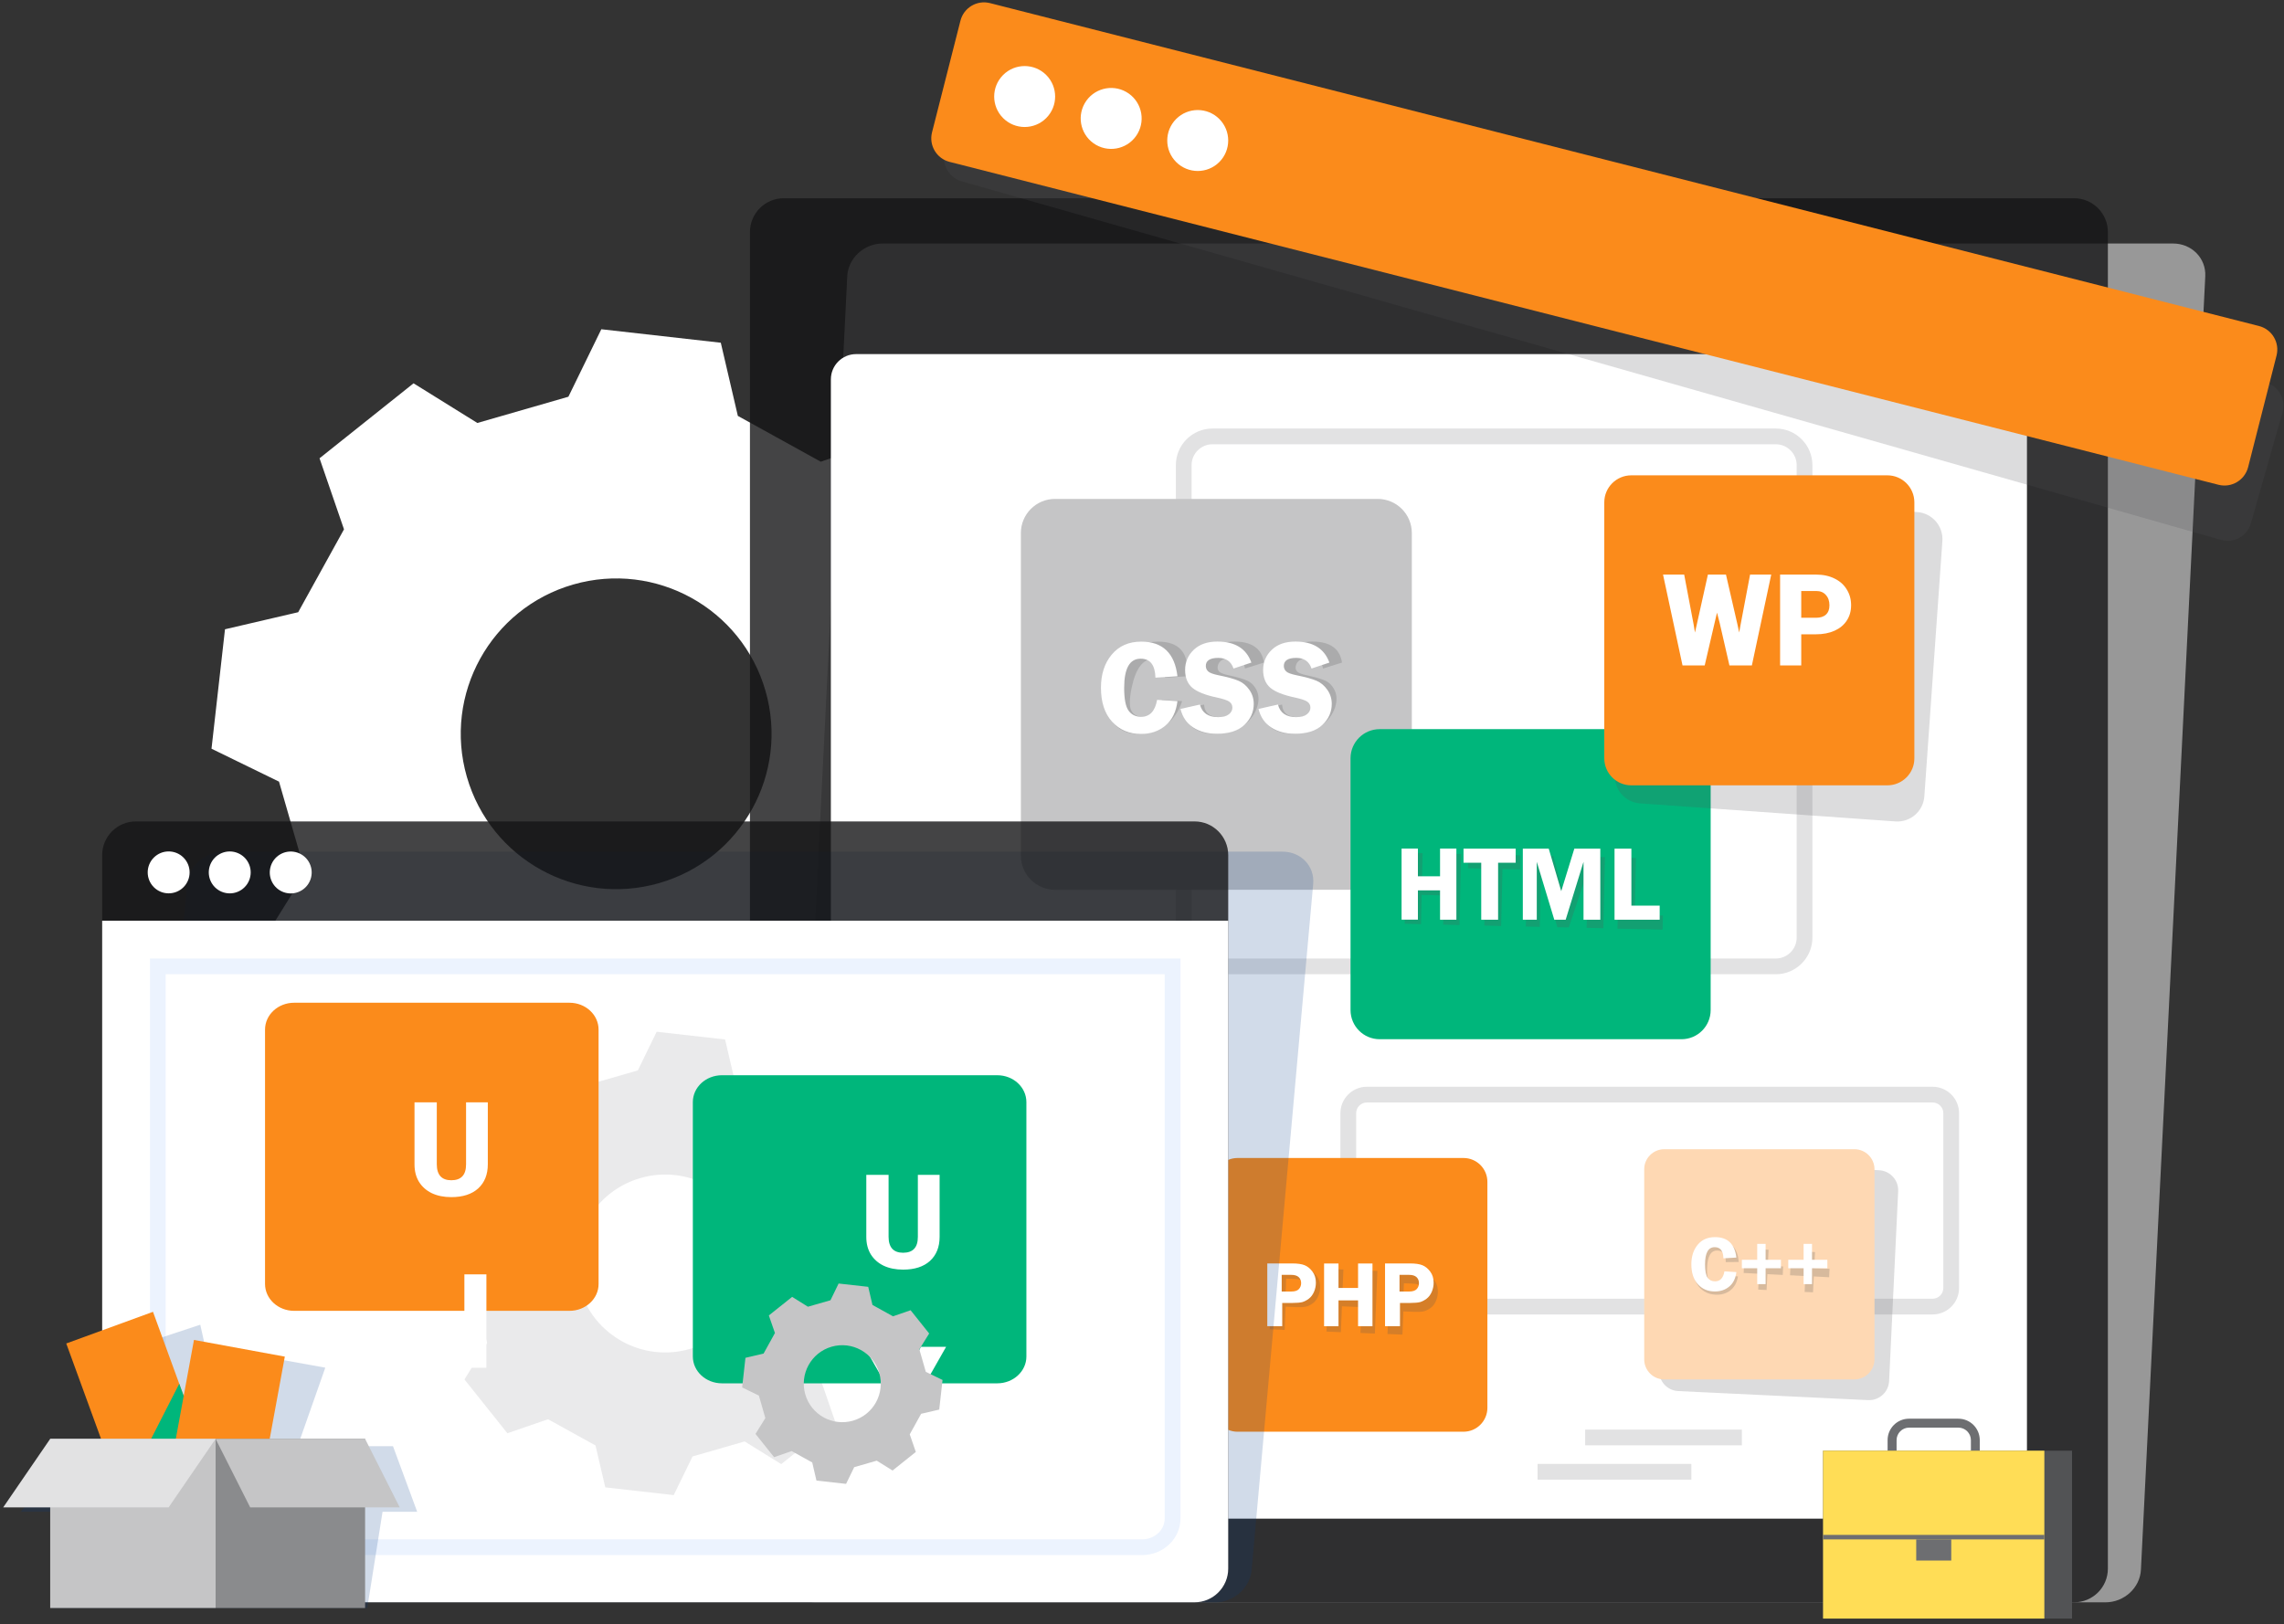
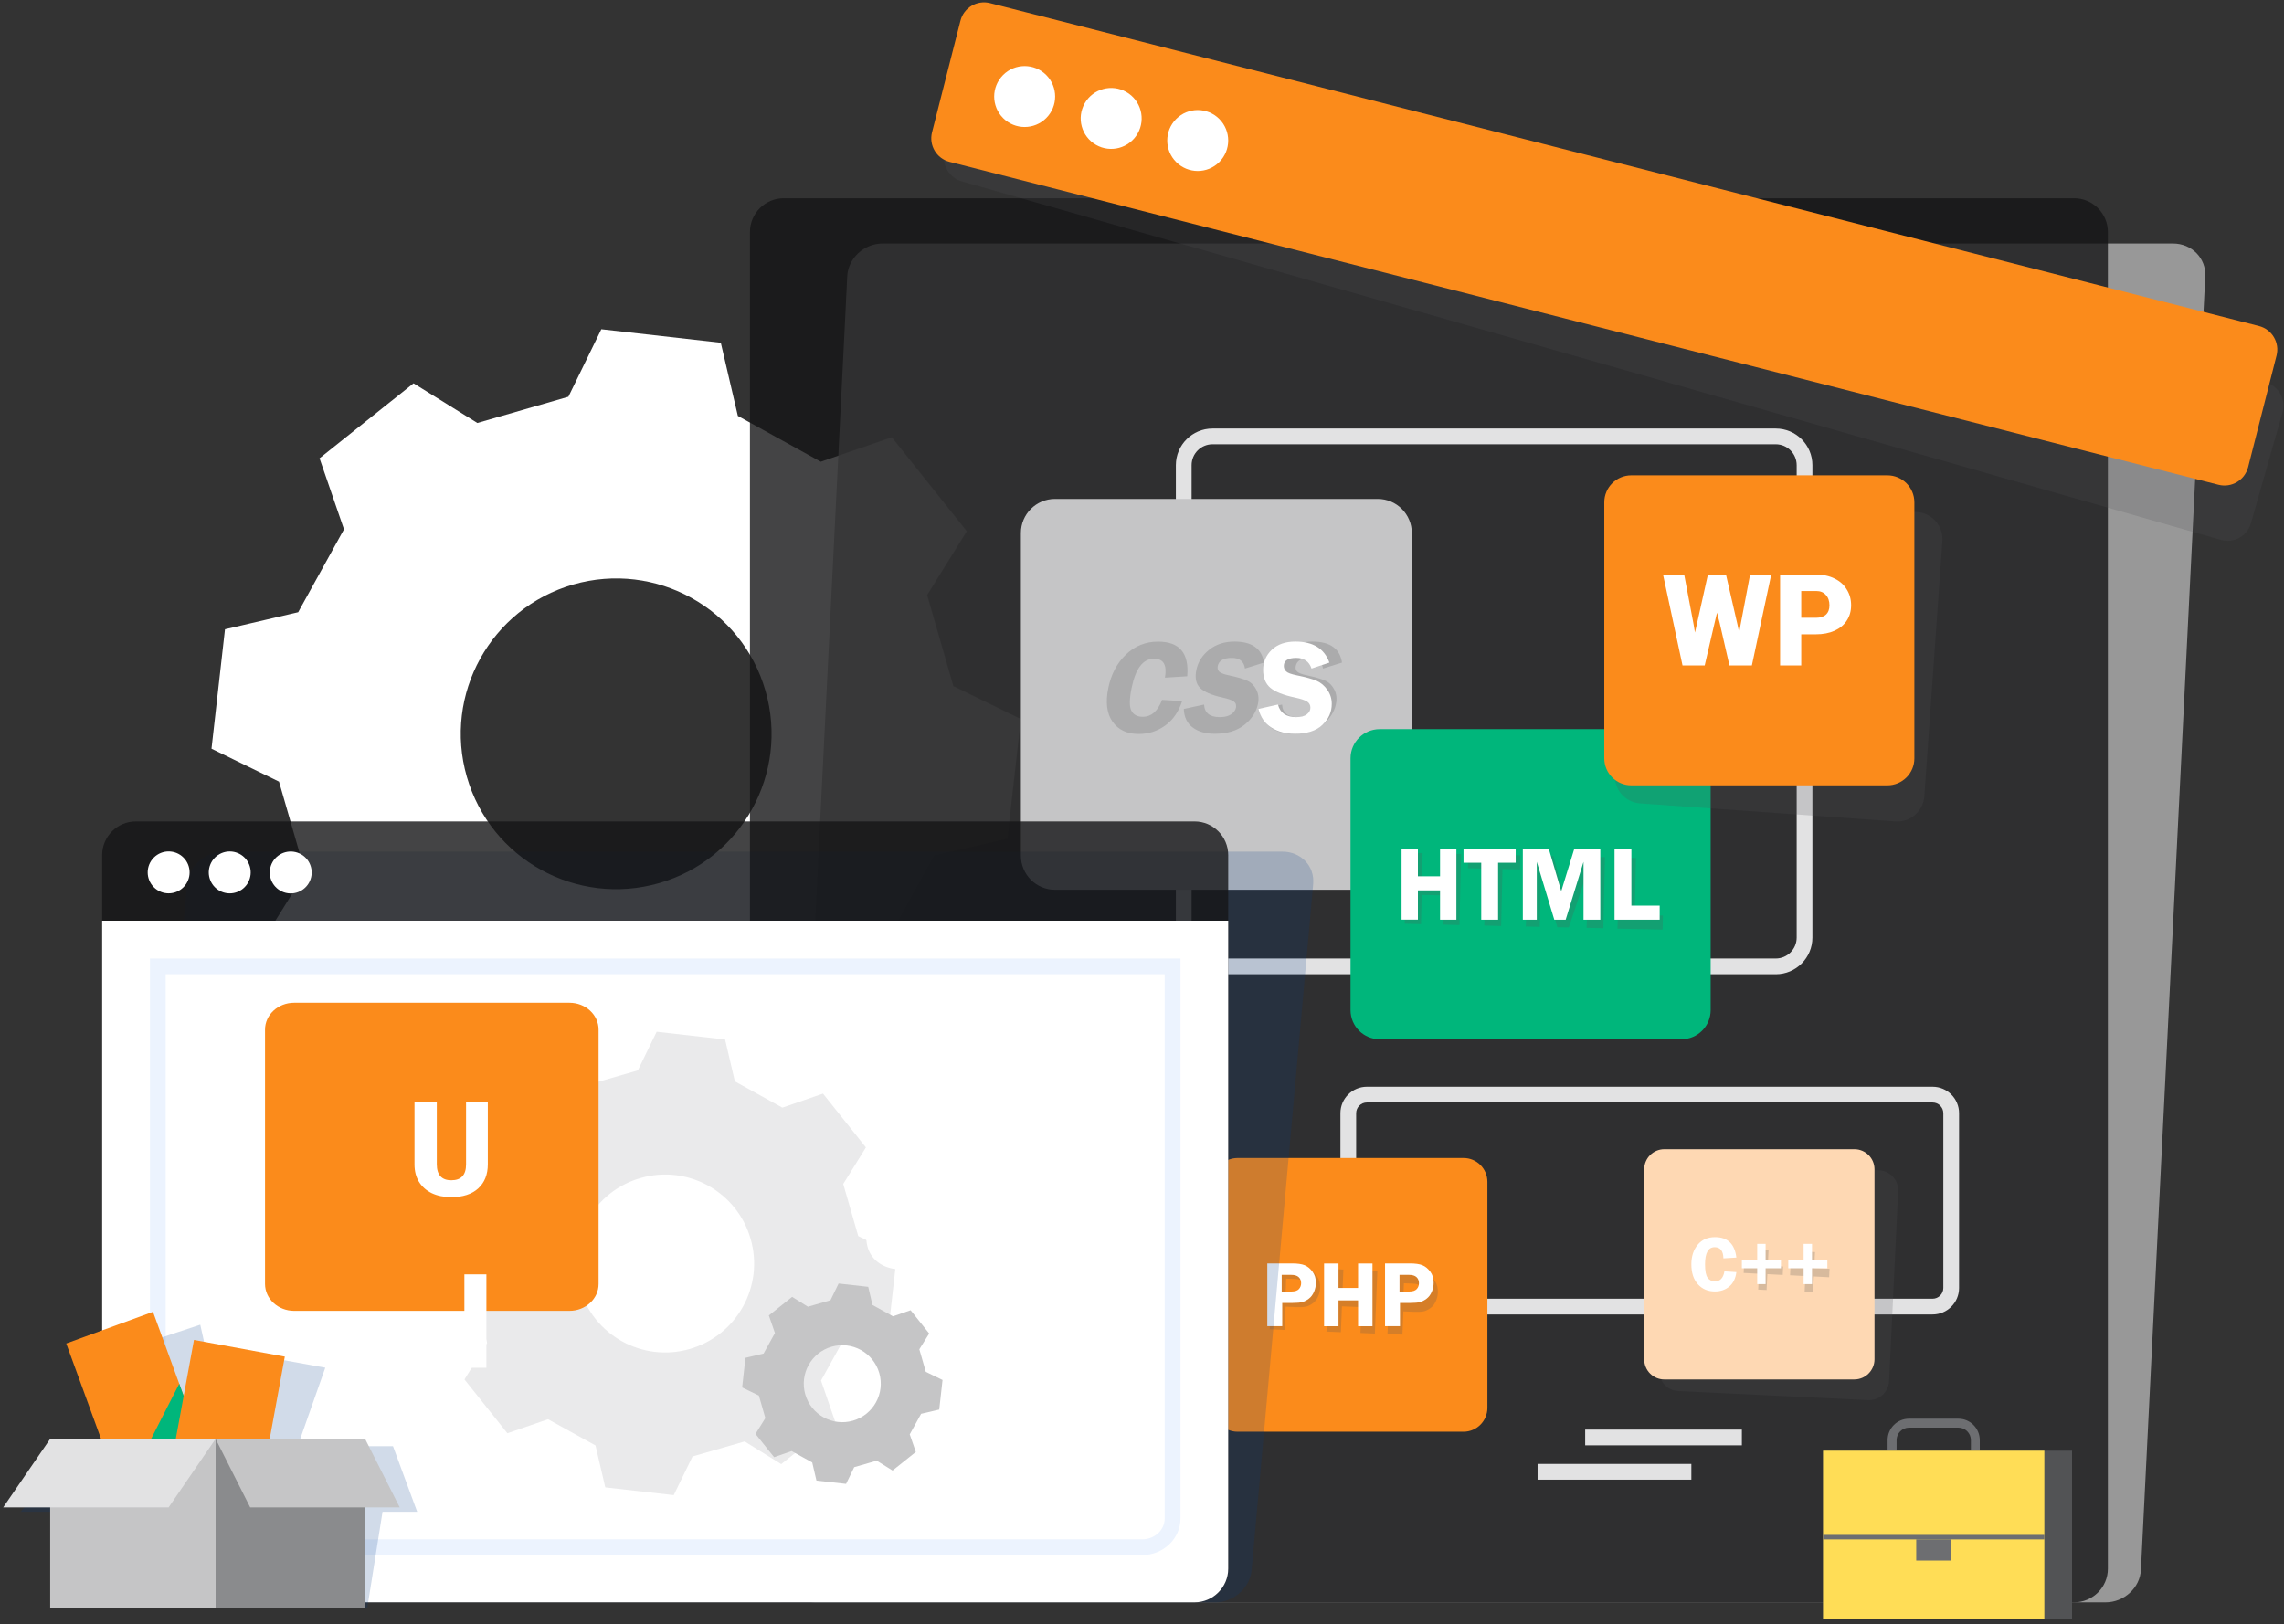
<svg xmlns="http://www.w3.org/2000/svg" width="478" height="340" viewBox="0 0 478 340" fill="none">
  <rect x="0" y="0" width="478" height="340" fill="#333333" stroke="none" />
  <g clip-path="url(#clip0_606_20827)">
    <path d="M194.033 124.559L202.335 111.206C194.503 101.382 194.476 101.355 186.644 91.531L171.77 96.65C164.837 92.817 161.351 90.894 154.418 87.061L150.849 71.744C138.354 70.333 138.326 70.333 125.846 68.921L118.955 83.049L99.902 88.542L86.549 80.24C76.725 88.071 76.698 88.099 66.874 95.931L71.993 110.805C68.161 117.737 66.237 121.224 62.404 128.156L47.087 131.726C45.676 144.221 45.676 144.248 44.265 156.729L58.392 163.62L63.885 182.673L55.583 196.025C63.415 205.849 63.442 205.877 71.274 215.701L86.148 210.581C93.08 214.414 96.567 216.337 103.499 220.17L107.069 235.487C119.564 236.899 119.591 236.899 132.072 238.31L138.963 224.183L158.016 218.69L171.368 226.992C181.192 219.16 181.22 219.132 191.044 211.301L185.924 196.44C189.757 189.508 191.694 186.021 195.513 179.089L210.83 175.519C212.242 163.025 212.242 162.997 213.653 150.516L199.526 143.626L194.033 124.559ZM137.953 184.859C120.698 189.826 102.669 179.878 97.702 162.609C92.734 145.355 102.697 127.34 119.951 122.359C137.206 117.391 155.235 127.34 160.202 144.608C165.169 161.876 155.207 179.891 137.953 184.859Z" fill="white" />
    <path d="M440.643 335.416H170.593C166.691 335.416 163.674 332.344 163.854 328.567L177.317 57.825C177.511 54.047 180.832 50.975 184.734 50.975H454.784C458.686 50.975 461.702 54.047 461.523 57.825L448.059 328.567C447.88 332.358 444.559 335.416 440.643 335.416Z" fill="#B1B1B2" fill-opacity="0.8" />
    <path d="M434.071 335.416H164.021C160.119 335.416 156.95 332.247 156.95 328.345V48.568C156.95 44.666 160.119 41.497 164.021 41.497H434.071C437.973 41.497 441.142 44.666 441.142 48.568V328.345C441.155 332.247 437.987 335.416 434.071 335.416Z" fill="#161617" fill-opacity="0.8" />
-     <path d="M418.919 317.899H179.171C176.252 317.899 173.886 315.532 173.886 312.613V79.41C173.886 76.49 176.252 74.124 179.171 74.124H418.919C421.839 74.124 424.205 76.49 424.205 79.41V312.613C424.205 315.532 421.839 317.899 418.919 317.899Z" fill="white" />
    <path d="M371.64 203.94H253.751C249.517 203.94 246.086 200.494 246.086 196.274V97.37C246.086 93.136 249.531 89.704 253.751 89.704H371.64C375.874 89.704 379.305 93.15 379.305 97.37V196.274C379.305 200.494 375.874 203.94 371.64 203.94ZM253.751 92.997C251.344 92.997 249.379 94.962 249.379 97.37V196.274C249.379 198.682 251.344 200.647 253.751 200.647H371.64C374.047 200.647 376.012 198.682 376.012 196.274V97.37C376.012 94.962 374.047 92.997 371.64 92.997H253.751Z" fill="#E2E2E3" />
    <path d="M404.461 275.157H286.061C283.003 275.157 280.526 272.667 280.526 269.622V233.024C280.526 229.967 283.017 227.49 286.061 227.49H404.461C407.519 227.49 409.996 229.98 409.996 233.024V269.622C409.996 272.667 407.519 275.157 404.461 275.157ZM286.061 230.783C284.83 230.783 283.819 231.793 283.819 233.024V269.622C283.819 270.854 284.83 271.864 286.061 271.864H404.461C405.693 271.864 406.703 270.854 406.703 269.622V233.024C406.703 231.793 405.693 230.783 404.461 230.783H286.061Z" fill="#E2E2E3" />
    <path d="M288.329 186.256H220.792C216.849 186.256 213.652 183.06 213.652 179.117V111.58C213.652 107.636 216.849 104.44 220.792 104.44H288.329C292.272 104.44 295.469 107.636 295.469 111.58V179.117C295.482 183.046 292.272 186.256 288.329 186.256Z" fill="#C5C5C6" />
    <g opacity="0.23">
      <path d="M248.465 141.564L243.802 141.855C244.273 139.212 243.512 137.884 241.519 137.884C239.222 137.884 237.659 139.918 236.829 144C236.344 146.352 236.33 147.943 236.787 148.787C237.244 149.631 238.032 150.046 239.139 150.046C240.952 150.046 242.308 148.87 243.193 146.504L247.4 146.767C246.666 149.008 245.476 150.71 243.844 151.886C242.211 153.049 240.385 153.644 238.351 153.644C235.874 153.644 234.034 152.786 232.83 151.07C231.626 149.354 231.335 146.988 231.958 143.972C232.539 141.149 233.757 138.825 235.625 137.026C237.493 135.227 239.734 134.314 242.336 134.314C246.846 134.3 248.894 136.722 248.465 141.564Z" fill="#525355" />
      <path d="M264.53 138.7L260.545 139.945C260.351 138.465 259.438 137.717 257.805 137.717C256.076 137.717 255.093 138.285 254.858 139.406C254.761 139.848 254.844 140.236 255.107 140.54C255.37 140.858 256.048 141.121 257.141 141.357C258.968 141.744 260.296 142.131 261.098 142.519C261.901 142.906 262.524 143.543 262.953 144.414C263.382 145.286 263.492 146.269 263.271 147.348C262.925 149.036 261.97 150.503 260.42 151.748C258.871 152.979 256.809 153.602 254.249 153.602C252.326 153.602 250.776 153.159 249.614 152.288C248.438 151.416 247.815 150.115 247.746 148.399L251.994 147.486C252.091 149.23 253.184 150.115 255.273 150.115C256.283 150.115 257.072 149.921 257.639 149.534C258.207 149.147 258.553 148.676 258.663 148.137C258.774 147.583 258.636 147.168 258.248 146.864C257.861 146.559 257.058 146.282 255.827 146.006C253.544 145.508 251.98 144.83 251.136 143.985C250.292 143.128 250.043 141.882 250.375 140.236C250.721 138.575 251.607 137.164 253.059 136.016C254.498 134.867 256.269 134.3 258.345 134.3C262.012 134.3 264.073 135.767 264.53 138.7Z" fill="#525355" />
      <path d="M280.857 138.7L276.872 139.945C276.678 138.465 275.765 137.717 274.132 137.717C272.403 137.717 271.421 138.285 271.185 139.406C271.088 139.848 271.171 140.236 271.434 140.54C271.697 140.858 272.375 141.121 273.468 141.357C275.295 141.744 276.623 142.131 277.426 142.519C278.228 142.906 278.851 143.543 279.28 144.414C279.709 145.286 279.819 146.269 279.598 147.348C279.252 149.036 278.297 150.503 276.748 151.748C275.198 152.979 273.136 153.602 270.576 153.602C268.653 153.602 267.103 153.159 265.941 152.288C264.765 151.416 264.142 150.115 264.073 148.399L268.321 147.486C268.418 149.23 269.511 150.115 271.6 150.115C272.61 150.115 273.399 149.921 273.966 149.534C274.534 149.147 274.88 148.676 274.99 148.137C275.101 147.583 274.963 147.168 274.575 146.864C274.188 146.559 273.385 146.282 272.154 146.006C269.871 145.508 268.307 144.83 267.463 143.985C266.619 143.128 266.37 141.882 266.702 140.236C267.048 138.575 267.934 137.164 269.387 136.016C270.826 134.867 272.597 134.3 274.672 134.3C278.339 134.3 280.414 135.767 280.857 138.7Z" fill="#525355" />
    </g>
-     <path d="M246.419 141.564L241.812 141.855C241.742 139.212 240.718 137.884 238.712 137.884C236.415 137.884 235.267 139.918 235.267 144C235.267 146.352 235.585 147.943 236.208 148.787C236.83 149.631 237.702 150.046 238.823 150.046C240.635 150.046 241.742 148.87 242.158 146.504L246.419 146.767C246.142 149.008 245.312 150.71 243.915 151.886C242.517 153.049 240.815 153.644 238.781 153.644C236.305 153.644 234.284 152.786 232.735 151.07C231.185 149.354 230.41 146.988 230.41 143.972C230.41 141.149 231.157 138.825 232.666 137.026C234.174 135.227 236.222 134.314 238.823 134.314C243.306 134.3 245.852 136.722 246.419 141.564Z" fill="white" />
-     <path d="M261.888 138.7L258.152 139.945C257.654 138.465 256.588 137.717 254.955 137.717C253.226 137.717 252.354 138.285 252.354 139.406C252.354 139.848 252.52 140.236 252.838 140.54C253.157 140.858 253.89 141.121 255.038 141.357C256.948 141.744 258.345 142.131 259.231 142.519C260.117 142.906 260.864 143.543 261.472 144.414C262.081 145.286 262.386 146.269 262.386 147.348C262.386 149.036 261.735 150.503 260.435 151.748C259.134 152.979 257.197 153.602 254.637 153.602C252.714 153.602 251.081 153.159 249.725 152.288C248.369 151.416 247.484 150.115 247.055 148.399L251.123 147.486C251.579 149.23 252.852 150.115 254.928 150.115C255.938 150.115 256.685 149.921 257.169 149.534C257.667 149.147 257.916 148.676 257.916 148.137C257.916 147.583 257.695 147.168 257.238 146.864C256.796 146.559 255.924 146.282 254.651 146.006C252.271 145.508 250.569 144.83 249.545 143.985C248.535 143.128 248.023 141.882 248.023 140.236C248.023 138.575 248.632 137.164 249.836 136.016C251.053 134.867 252.686 134.3 254.776 134.3C258.47 134.3 260.836 135.767 261.888 138.7Z" fill="white" />
    <path d="M278.215 138.7L274.479 139.945C273.981 138.465 272.915 137.717 271.283 137.717C269.553 137.717 268.681 138.285 268.681 139.406C268.681 139.848 268.847 140.236 269.166 140.54C269.484 140.858 270.217 141.121 271.366 141.357C273.275 141.744 274.673 142.131 275.558 142.519C276.444 142.906 277.191 143.543 277.8 144.414C278.408 145.286 278.713 146.269 278.713 147.348C278.713 149.036 278.063 150.503 276.762 151.748C275.461 152.979 273.524 153.602 270.964 153.602C269.041 153.602 267.408 153.159 266.052 152.288C264.696 151.416 263.811 150.115 263.382 148.399L267.45 147.486C267.906 149.23 269.179 150.115 271.255 150.115C272.265 150.115 273.012 149.921 273.496 149.534C273.995 149.147 274.244 148.676 274.244 148.137C274.244 147.583 274.022 147.168 273.566 146.864C273.109 146.559 272.251 146.282 270.978 146.006C268.598 145.508 266.896 144.83 265.872 143.985C264.862 143.128 264.35 141.882 264.35 140.236C264.35 138.575 264.959 137.164 266.163 136.016C267.381 134.867 269.013 134.3 271.103 134.3C274.797 134.3 277.163 135.767 278.215 138.7Z" fill="white" />
    <path d="M351.908 217.541H288.744C285.367 217.541 282.642 214.802 282.642 211.439V158.735C282.642 155.359 285.381 152.633 288.744 152.633H351.908C355.284 152.633 358.01 155.373 358.01 158.735V211.439C358.01 214.802 355.284 217.541 351.908 217.541Z" fill="#00B67B" />
    <path opacity="0.2" d="M474.184 80.046L210.637 4.982C207.939 4.207 205.116 5.785 204.355 8.483L197.755 31.673C196.98 34.371 198.557 37.194 201.256 37.955L464.803 113.019C467.501 113.794 470.323 112.216 471.085 109.518L477.685 86.342C478.459 83.644 476.896 80.821 474.184 80.046Z" fill="#525355" />
    <path d="M464.29 101.479L198.737 33.887C196.011 33.195 194.364 30.428 195.056 27.702L201.006 4.332C201.698 1.606 204.465 -0.04 207.191 0.651L472.758 68.243C475.484 68.935 477.131 71.703 476.439 74.428L470.489 97.799C469.783 100.525 467.016 102.171 464.29 101.479Z" fill="#FB8B1B" />
    <path d="M218.953 24.717C221.444 22.226 221.444 18.187 218.953 15.696C216.462 13.205 212.423 13.205 209.932 15.696C207.441 18.187 207.441 22.226 209.932 24.717C212.423 27.208 216.462 27.208 218.953 24.717Z" fill="white" />
    <path d="M238.081 27.966C239.834 24.911 238.779 21.012 235.724 19.259C232.668 17.505 228.77 18.56 227.016 21.616C225.262 24.671 226.318 28.57 229.373 30.323C232.428 32.077 236.327 31.022 238.081 27.966Z" fill="white" />
    <path d="M255.174 33.924C257.665 31.433 257.665 27.395 255.174 24.904C252.683 22.413 248.644 22.413 246.153 24.904C243.662 27.395 243.662 31.433 246.153 33.924C248.644 36.415 252.683 36.415 255.174 33.924Z" fill="white" />
    <path opacity="0.2" d="M401.25 107.194L347.799 103.416C344.672 103.195 341.974 105.547 341.753 108.674L337.975 162.125C337.754 165.252 340.106 167.95 343.233 168.172L396.684 171.949C399.811 172.171 402.51 169.818 402.731 166.691L406.508 113.24C406.716 110.113 404.364 107.415 401.25 107.194Z" fill="#525355" />
    <path d="M394.983 164.395H341.407C338.28 164.395 335.748 161.862 335.748 158.735V105.16C335.748 102.033 338.28 99.501 341.407 99.501H394.983C398.11 99.501 400.642 102.033 400.642 105.16V158.735C400.656 161.862 398.11 164.395 394.983 164.395Z" fill="#FB8B1B" />
    <path d="M348.044 120.279H352.47L354.455 130.768L354.724 132.405L355.099 130.768L357.433 120.279H361.216L363.63 130.768L363.979 132.405L364.274 130.768L366.259 120.279H370.686L366.635 139.299H361.94L359.901 130.42L359.338 128.247L358.828 130.42L356.763 139.299H352.122L348.044 120.279ZM372.541 120.279H380.053C381.537 120.279 382.834 120.556 383.943 121.111C385.051 121.647 385.901 122.407 386.491 123.391C387.099 124.357 387.403 125.457 387.403 126.691C387.403 127.925 387.099 128.998 386.491 129.91C385.901 130.822 385.051 131.529 383.943 132.029C382.834 132.53 381.519 132.781 379.999 132.781H376.968V139.299H372.541V120.279ZM380.053 129.32C380.965 129.32 381.662 129.096 382.145 128.649C382.628 128.202 382.87 127.558 382.87 126.718C382.87 125.806 382.619 125.081 382.118 124.545C381.636 123.99 380.965 123.713 380.106 123.713H376.968V129.32H380.053Z" fill="white" />
    <path opacity="0.2" d="M393.253 244.965L353.528 243.07C351.204 242.959 349.239 244.744 349.128 247.069L347.232 286.794C347.122 289.118 348.907 291.083 351.231 291.194L390.956 293.089C393.281 293.2 395.246 291.415 395.356 289.091L397.252 249.365C397.363 247.041 395.564 245.076 393.253 244.965Z" fill="#525355" />
    <path d="M388.077 288.758H348.311C345.986 288.758 344.104 286.877 344.104 284.552V244.772C344.104 242.447 345.986 240.565 348.311 240.565H388.091C390.416 240.565 392.298 242.447 392.298 244.772V284.552C392.284 286.877 390.402 288.758 388.077 288.758Z" fill="#FED8B3" />
    <g opacity="0.23">
-       <path d="M363.877 264.171L361.165 264.198C361.206 262.635 360.639 261.832 359.463 261.777C358.107 261.708 357.374 262.87 357.263 265.264C357.194 266.647 357.332 267.602 357.678 268.1C358.024 268.612 358.522 268.889 359.173 268.917C360.238 268.972 360.93 268.308 361.234 266.924L363.725 267.201C363.503 268.515 362.95 269.484 362.106 270.134C361.248 270.785 360.224 271.075 359.034 271.02C357.581 270.951 356.419 270.383 355.547 269.332C354.689 268.28 354.302 266.869 354.385 265.084C354.468 263.423 354.98 262.081 355.921 261.057C356.862 260.047 358.093 259.577 359.615 259.646C362.272 259.812 363.697 261.306 363.877 264.171Z" fill="#525355" />
      <path d="M373.176 265.112L373.093 266.883L369.882 266.717L369.716 270.037L367.959 269.954L368.125 266.634L364.915 266.468L364.998 264.696L368.208 264.862L368.374 261.528L370.131 261.611L369.965 264.946L373.176 265.112Z" fill="#525355" />
      <path d="M382.889 265.596L382.806 267.367L379.596 267.201L379.43 270.522L377.673 270.439L377.839 267.118L374.629 266.952L374.712 265.181L377.922 265.347L378.088 262.012L379.845 262.095L379.679 265.43L382.889 265.596Z" fill="#525355" />
    </g>
    <path d="M363.393 263.244L360.681 263.41C360.64 261.846 360.031 261.071 358.855 261.071C357.499 261.071 356.835 262.275 356.835 264.669C356.835 266.052 357.015 266.993 357.388 267.491C357.762 267.99 358.274 268.225 358.924 268.225C359.99 268.225 360.654 267.533 360.889 266.135L363.393 266.288C363.227 267.602 362.743 268.612 361.913 269.304C361.097 269.996 360.087 270.342 358.897 270.342C357.43 270.342 356.254 269.844 355.341 268.834C354.427 267.824 353.971 266.426 353.971 264.655C353.971 262.995 354.413 261.625 355.299 260.559C356.185 259.494 357.388 258.968 358.924 258.968C361.567 258.968 363.048 260.393 363.393 263.244Z" fill="white" />
    <path d="M372.719 263.714V265.485H369.509V268.806H367.752V265.485H364.542V263.714H367.752V260.379H369.509V263.714H372.719Z" fill="white" />
    <path d="M382.432 263.714V265.485H379.222V268.806H377.465V265.485H374.255V263.714H377.465V260.379H379.222V263.714H382.432Z" fill="white" />
    <g opacity="0.23">
      <path d="M305.777 178.771L305.445 193.645L302.028 193.562L302.166 187.433L297.531 187.322L297.392 193.452L293.975 193.369L294.307 178.494L297.724 178.577L297.6 184.375L302.235 184.485L302.36 178.688L305.777 178.771Z" fill="#525355" />
      <path d="M318.189 179.048L318.12 181.995L314.44 181.912L314.163 193.839L310.635 193.756L310.911 181.829L307.203 181.746L307.272 178.799L318.189 179.048Z" fill="#525355" />
      <path d="M325.923 194.102L322.533 181.898L322.256 194.019L319.337 193.95L319.669 179.075L325.093 179.2L327.501 188.152L330.448 179.311L335.886 179.435L335.553 194.309L332.053 194.226L332.33 182.106L328.317 194.143L325.923 194.102Z" fill="#525355" />
      <path d="M342.112 191.515L348.02 191.653L347.951 194.6L338.515 194.393L338.847 179.518L342.375 179.601L342.112 191.515Z" fill="#525355" />
    </g>
    <path d="M304.795 177.65V192.524H301.377V186.381H296.742V192.511H293.324V177.636H296.742V183.434H301.377V177.636H304.795V177.65Z" fill="white" />
    <path d="M317.205 177.65V180.597H313.525V192.525H309.996V180.597H306.288V177.65H317.205Z" fill="white" />
    <path d="M325.286 192.525L321.62 180.404V192.525H318.7V177.65H324.124L326.739 186.547L329.479 177.65H334.917V192.525H331.402V180.404L327.666 192.525H325.286Z" fill="white" />
    <path d="M341.42 189.577H347.342V192.525H337.892V177.65H341.42V189.577Z" fill="white" />
    <path d="M306.289 299.703H258.995C256.228 299.703 254 297.462 254 294.708V247.401C254 244.633 256.242 242.406 258.995 242.406H306.289C309.056 242.406 311.284 244.647 311.284 247.401V294.694C311.284 297.462 309.042 299.703 306.289 299.703Z" fill="#FB8B1B" />
    <g opacity="0.23">
      <path d="M269.054 273.524L268.86 278.395L265.733 278.27L266.259 265.153L271.434 265.361C272.583 265.402 273.468 265.568 274.063 265.831C274.658 266.108 275.198 266.565 275.654 267.215C276.111 267.865 276.318 268.654 276.277 269.581C276.249 270.231 276.097 270.854 275.82 271.463C275.544 272.072 275.156 272.542 274.672 272.874C274.188 273.206 273.731 273.428 273.288 273.524C272.845 273.621 272.154 273.649 271.227 273.621L269.054 273.524ZM269.04 271.144L271.033 271.227C271.794 271.255 272.333 271.103 272.652 270.757C272.97 270.411 273.15 270.024 273.164 269.567C273.191 269.041 273.025 268.612 272.693 268.28C272.361 267.948 271.849 267.768 271.157 267.741L269.165 267.658L269.04 271.144Z" fill="#525355" />
      <path d="M288.26 266.039L287.734 279.156L284.718 279.031L284.939 273.621L280.843 273.455L280.622 278.865L277.605 278.741L278.131 265.624L281.148 265.748L280.94 270.854L285.036 271.02L285.243 265.914L288.26 266.039Z" fill="#525355" />
      <path d="M293.698 274.507L293.504 279.377L290.377 279.253L290.903 266.136L296.078 266.343C297.226 266.385 298.112 266.551 298.707 266.814C299.302 267.09 299.841 267.547 300.298 268.197C300.754 268.848 300.962 269.636 300.92 270.563C300.893 271.214 300.741 271.836 300.464 272.445C300.187 273.054 299.8 273.524 299.315 273.856C298.831 274.189 298.375 274.41 297.932 274.507C297.489 274.604 296.797 274.631 295.87 274.604L293.698 274.507ZM293.684 272.113L295.676 272.196C296.437 272.224 296.977 272.072 297.295 271.726C297.614 271.38 297.793 270.992 297.807 270.536C297.835 270.01 297.669 269.581 297.337 269.249C297.005 268.917 296.493 268.737 295.801 268.709L293.808 268.626L293.684 272.113Z" fill="#525355" />
    </g>
    <path d="M268.348 272.736V277.606H265.221V264.475H270.396C271.544 264.475 272.43 264.6 273.038 264.849C273.647 265.098 274.201 265.541 274.671 266.177C275.155 266.813 275.391 267.588 275.391 268.515C275.391 269.166 275.266 269.788 275.003 270.411C274.74 271.02 274.381 271.504 273.91 271.864C273.44 272.21 272.983 272.445 272.554 272.57C272.111 272.68 271.433 272.749 270.492 272.749H268.348V272.736ZM268.237 270.356H270.243C271.004 270.356 271.544 270.176 271.848 269.83C272.153 269.484 272.305 269.069 272.305 268.612C272.305 268.086 272.139 267.658 271.793 267.339C271.447 267.021 270.935 266.869 270.23 266.869H268.237V270.356Z" fill="white" />
    <path d="M287.236 264.489V277.62H284.219V272.21H280.124V277.62H277.107V264.489H280.124V269.609H284.219V264.489H287.236Z" fill="white" />
    <path d="M292.991 272.736V277.606H289.864V264.475H295.039C296.188 264.475 297.073 264.6 297.682 264.849C298.291 265.098 298.844 265.541 299.315 266.177C299.799 266.813 300.034 267.588 300.034 268.515C300.034 269.166 299.91 269.788 299.647 270.411C299.384 271.02 299.024 271.504 298.554 271.864C298.083 272.21 297.627 272.445 297.198 272.57C296.755 272.68 296.077 272.749 295.136 272.749H292.991V272.736ZM292.894 270.356H294.901C295.662 270.356 296.201 270.176 296.506 269.83C296.81 269.484 296.962 269.069 296.962 268.612C296.962 268.086 296.796 267.658 296.45 267.339C296.105 267.021 295.593 266.869 294.887 266.869H292.894V270.356Z" fill="white" />
    <path d="M364.542 299.261H331.749V302.554H364.542V299.261Z" fill="#E2E2E3" />
    <path d="M353.97 306.442H321.786V309.735H353.97V306.442Z" fill="#E2E2E3" />
    <path opacity="0.18" d="M274.826 185.053L261.944 328.65C261.612 332.399 258.181 335.43 254.279 335.43H32.726C28.838 335.43 25.946 332.399 26.278 328.65L39.16 185.053C39.492 181.303 42.923 178.273 46.825 178.273H268.392C272.28 178.273 275.172 181.303 274.826 185.053Z" fill="#003889" />
    <path d="M257.046 179.006V328.373C257.046 332.261 253.891 335.43 249.989 335.43H28.437C24.549 335.43 21.38 332.275 21.38 328.373V179.006C21.38 175.118 24.535 171.949 28.437 171.949H250.003C253.891 171.949 257.046 175.118 257.046 179.006Z" fill="#161617" fill-opacity="0.8" />
    <path d="M257.046 192.732V328.359C257.046 332.247 253.891 335.416 249.989 335.416H28.437C24.549 335.416 21.38 332.261 21.38 328.359V192.732H257.046Z" fill="white" />
    <path d="M239.044 325.522H39.38C34.967 325.522 31.383 322.091 31.383 317.871V200.647H247.055V317.871C247.055 322.091 243.457 325.522 239.044 325.522ZM34.676 203.94V317.871C34.676 320.278 36.793 322.229 39.38 322.229H239.044C241.645 322.229 243.748 320.278 243.748 317.871V203.94H34.676Z" fill="#ECF3FE" />
    <path d="M38.399 185.719C40.112 184.006 40.112 181.229 38.399 179.516C36.686 177.803 33.909 177.803 32.196 179.516C30.483 181.229 30.483 184.006 32.196 185.719C33.909 187.432 36.686 187.432 38.399 185.719Z" fill="white" />
    <path d="M49.759 186.676C51.997 185.749 53.06 183.183 52.133 180.945C51.206 178.707 48.64 177.644 46.402 178.571C44.164 179.498 43.101 182.064 44.028 184.302C44.955 186.54 47.521 187.603 49.759 186.676Z" fill="white" />
    <path d="M65.114 183.644C65.67 181.287 64.21 178.925 61.853 178.368C59.495 177.811 57.133 179.271 56.576 181.629C56.02 183.986 57.48 186.349 59.837 186.905C62.194 187.462 64.557 186.002 65.114 183.644Z" fill="white" />
    <path opacity="0.18" d="M87.311 316.46L82.246 302.734H62.294L68.078 286.296L49.592 282.961L45.662 294.155L45.123 291.706L41.913 277.302L22.749 283.639L26.997 302.734H16.342L4.318 316.46H14.156L10.946 336.606H45.566H76.864L80.06 316.46H87.311Z" fill="#003889" />
    <path d="M43.974 307.383L43.102 307.701L25.82 314.01L13.865 281.231L32.019 274.604L37.512 289.658L43.974 307.383Z" fill="#FB8B1B" />
    <path d="M43.974 307.383L43.103 307.701C36.779 307.646 28.505 307.3 28.505 307.3L37.513 289.658L43.974 307.383Z" fill="#00B67B" />
    <path d="M59.607 283.983L40.596 280.49L34.292 314.797L53.303 318.289L59.607 283.983Z" fill="#FB8B1B" />
    <path d="M76.408 301.198H45.123V336.606H76.408V301.198Z" fill="#8A8B8D" />
    <path d="M45.123 301.198H10.504V336.606H45.123V301.198Z" fill="#C5C5C6" />
    <path d="M35.285 315.546H0.666L10.504 301.198H45.123L35.285 315.546Z" fill="#E2E2E3" />
    <path d="M83.658 315.546H52.36L45.123 301.198H76.408L83.658 315.546Z" fill="#C5C5C6" />
    <path opacity="0.7" d="M176.475 247.843L181.22 240.192C176.737 234.56 176.724 234.546 172.241 228.929L163.731 231.862C159.76 229.676 157.767 228.569 153.796 226.369L151.748 217.596C144.595 216.794 144.581 216.794 137.427 215.978L133.484 224.072L122.581 227.213L114.929 222.467C109.297 226.95 109.284 226.964 103.666 231.447L106.599 239.957C104.413 243.928 103.306 245.92 101.106 249.891L92.334 251.939C91.531 259.093 91.531 259.106 90.715 266.26L98.809 270.203L101.95 281.107L97.204 288.758C101.687 294.39 101.701 294.404 106.184 300.022L114.694 297.088C118.665 299.274 120.657 300.381 124.629 302.581L126.676 311.354C133.83 312.156 133.844 312.156 140.997 312.973L144.941 304.878L155.844 301.737L163.496 306.483C169.127 302 169.141 301.986 174.759 297.503L171.825 288.994C174.025 285.023 175.132 283.03 177.319 279.059L186.091 277.011C186.894 269.858 186.894 269.844 187.71 262.69L179.615 258.747L176.475 247.843ZM144.36 282.38C134.48 285.23 124.158 279.529 121.308 269.636C118.457 259.757 124.172 249.435 134.051 246.598C143.931 243.748 154.253 249.448 157.089 259.328C159.954 269.207 154.253 279.529 144.36 282.38Z" fill="#E2E2E3" />
    <path d="M119.18 274.399H61.557C58.193 274.399 55.466 271.879 55.466 268.77V215.532C55.466 212.423 58.193 209.904 61.557 209.904H119.18C122.545 209.904 125.272 212.423 125.272 215.532V268.77C125.284 271.868 122.545 274.399 119.18 274.399Z" fill="#FB8B1B" />
    <path d="M94.448 250.596C92.884 250.596 91.523 250.32 90.364 249.768C89.224 249.216 88.331 248.425 87.688 247.395C87.062 246.365 86.749 245.151 86.749 243.753V230.756H91.413V243.725C91.413 244.829 91.67 245.666 92.185 246.236C92.7 246.788 93.455 247.064 94.448 247.064C96.508 247.064 97.538 245.96 97.538 243.753V230.756H102.091V243.725C102.091 245.859 101.42 247.542 100.077 248.775C98.734 249.989 96.858 250.596 94.448 250.596ZM97.187 266.756H101.795V286.32H97.187V266.756Z" fill="white" />
-     <path d="M208.714 289.574H151.091C147.726 289.574 144.999 287.054 144.999 283.946V230.707C144.999 227.598 147.726 225.079 151.091 225.079H208.714C212.078 225.079 214.805 227.598 214.805 230.707V283.946C214.817 287.043 212.078 289.574 208.714 289.574Z" fill="#00B67B" />
    <path d="M189 265.771C187.436 265.771 186.075 265.495 184.916 264.944C183.775 264.392 182.883 263.601 182.239 262.57C181.614 261.54 181.301 260.326 181.301 258.928V245.932H185.964V258.901C185.964 260.004 186.222 260.841 186.737 261.412C187.252 261.963 188.006 262.239 189 262.239C191.06 262.239 192.09 261.136 192.09 258.928V245.932H196.643V258.901C196.643 261.034 195.972 262.718 194.629 263.95C193.286 265.164 191.41 265.771 189 265.771ZM186.442 291.645L180.896 281.932H186.138L189.449 288.471L192.733 281.932H198.003L192.485 291.645L198.114 301.495H192.843L189.449 294.763L186.055 301.495H180.73L186.442 291.645Z" fill="white" />
    <path d="M192.4 282.449L194.461 279.142C192.524 276.707 192.51 276.707 190.573 274.272L186.893 275.545C185.177 274.59 184.305 274.119 182.589 273.165L181.704 269.373C178.604 269.027 178.605 269.027 175.505 268.682L173.803 272.182L169.085 273.538L165.778 271.477C163.343 273.414 163.343 273.428 160.907 275.365L162.18 279.045C161.226 280.761 160.755 281.633 159.8 283.348L156.009 284.234C155.663 287.333 155.663 287.333 155.317 290.433L158.818 292.135L160.174 296.853L158.112 300.16C160.05 302.595 160.063 302.595 162.001 305.03L165.681 303.757C167.397 304.712 168.269 305.183 169.984 306.137L170.87 309.929C173.969 310.275 173.969 310.275 177.069 310.62L178.771 307.12L183.489 305.764L186.796 307.825C189.231 305.888 189.231 305.875 191.666 303.937L190.393 300.257C191.348 298.541 191.819 297.669 192.773 295.954L196.565 295.068C196.91 291.969 196.91 291.969 197.256 288.869L193.756 287.167L192.4 282.449ZM178.508 297.393C174.232 298.624 169.763 296.161 168.531 291.886C167.3 287.61 169.763 283.141 174.038 281.909C178.314 280.678 182.783 283.141 184.015 287.416C185.246 291.706 182.783 296.161 178.508 297.393Z" fill="#C5C5C6" />
    <path d="M409.845 316.266H399.523C397.046 316.266 395.04 314.26 395.04 311.783V301.461C395.04 298.984 397.046 296.978 399.523 296.978H409.845C412.322 296.978 414.328 298.984 414.328 301.461V311.783C414.342 314.26 412.322 316.266 409.845 316.266ZM399.537 298.846C398.098 298.846 396.922 300.022 396.922 301.461V311.783C396.922 313.222 398.098 314.398 399.537 314.398H409.859C411.298 314.398 412.474 313.222 412.474 311.783V301.461C412.474 300.022 411.298 298.846 409.859 298.846H399.537Z" fill="#6D6E71" />
    <path d="M433.644 303.674H381.535V338.82H433.644V303.674Z" fill="#525355" />
    <path d="M427.846 303.674H381.535V338.82H427.846V303.674Z" fill="#FFDD56" />
-     <path d="M427.846 321.302H381.535V322.243H427.846V321.302Z" fill="#6D6E71" />
+     <path d="M427.846 321.302H381.535V322.243H427.846V321.302" fill="#6D6E71" />
    <path d="M408.365 322.229H401.031V326.671H408.365V322.229Z" fill="#6D6E71" />
  </g>
  <defs>
    <clipPath id="clip0_606_20827">
      <rect width="478" height="339.545" fill="white" transform="translate(0 0.372)" />
    </clipPath>
  </defs>
</svg>